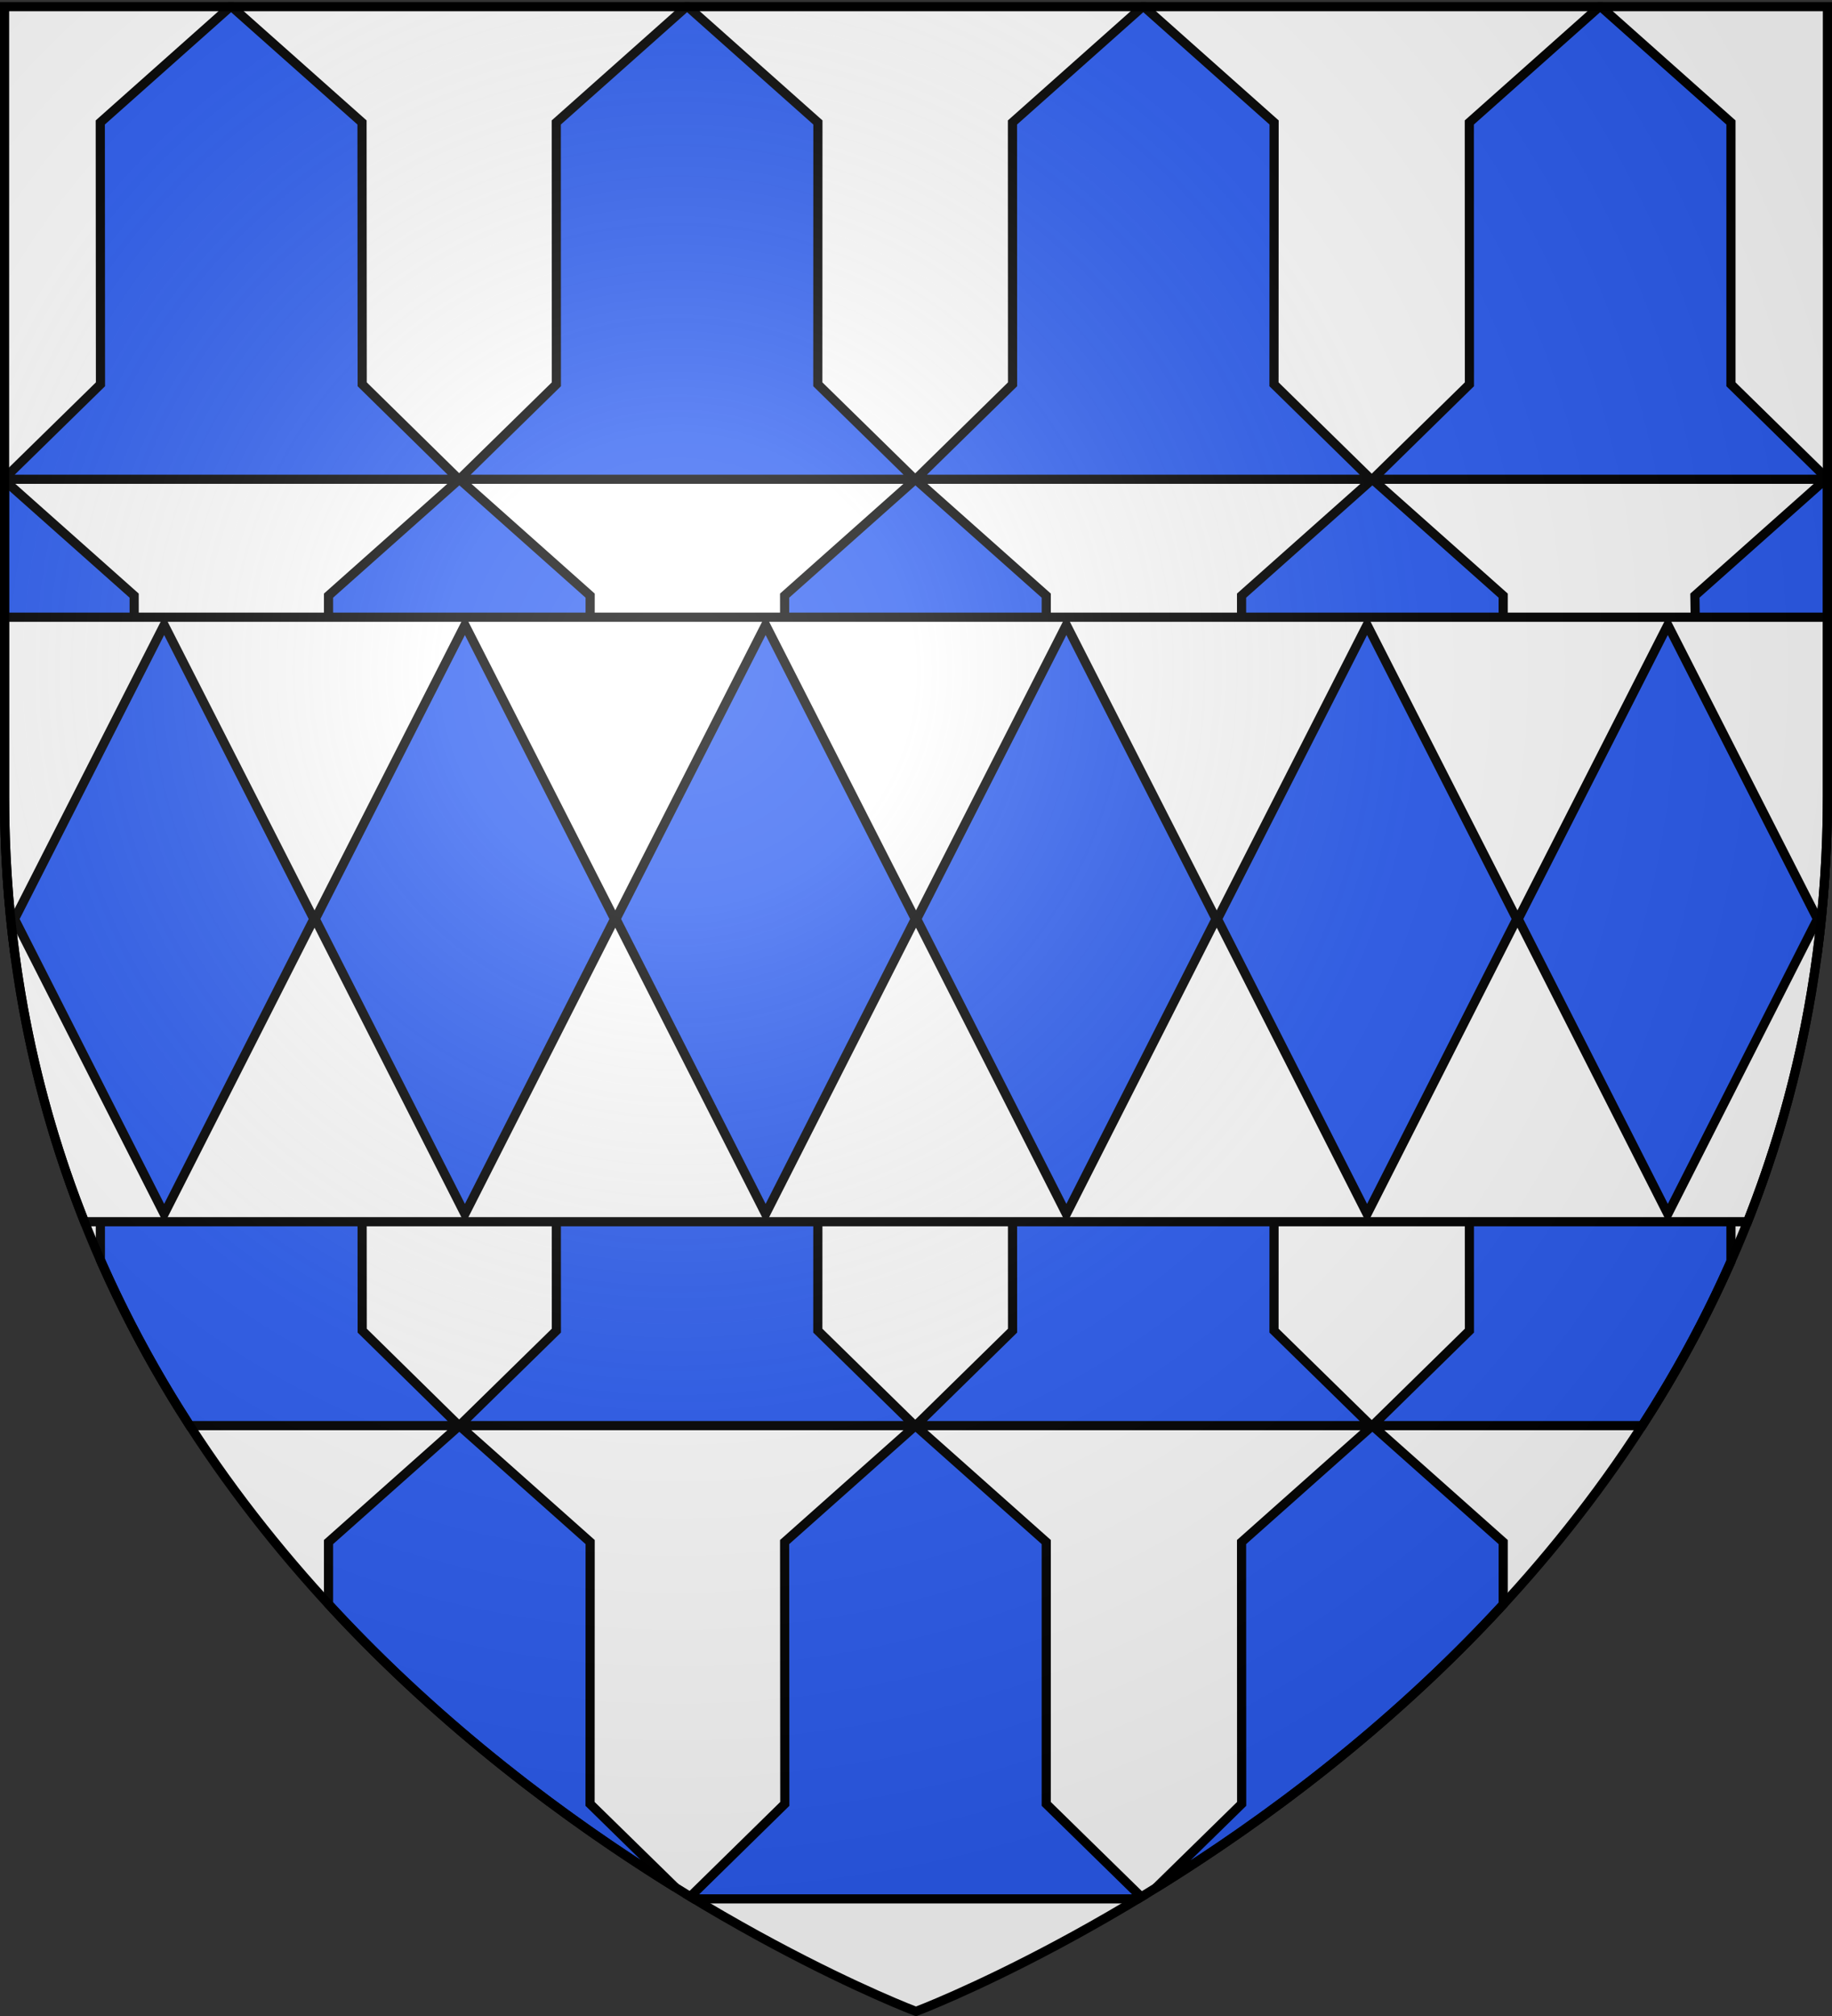
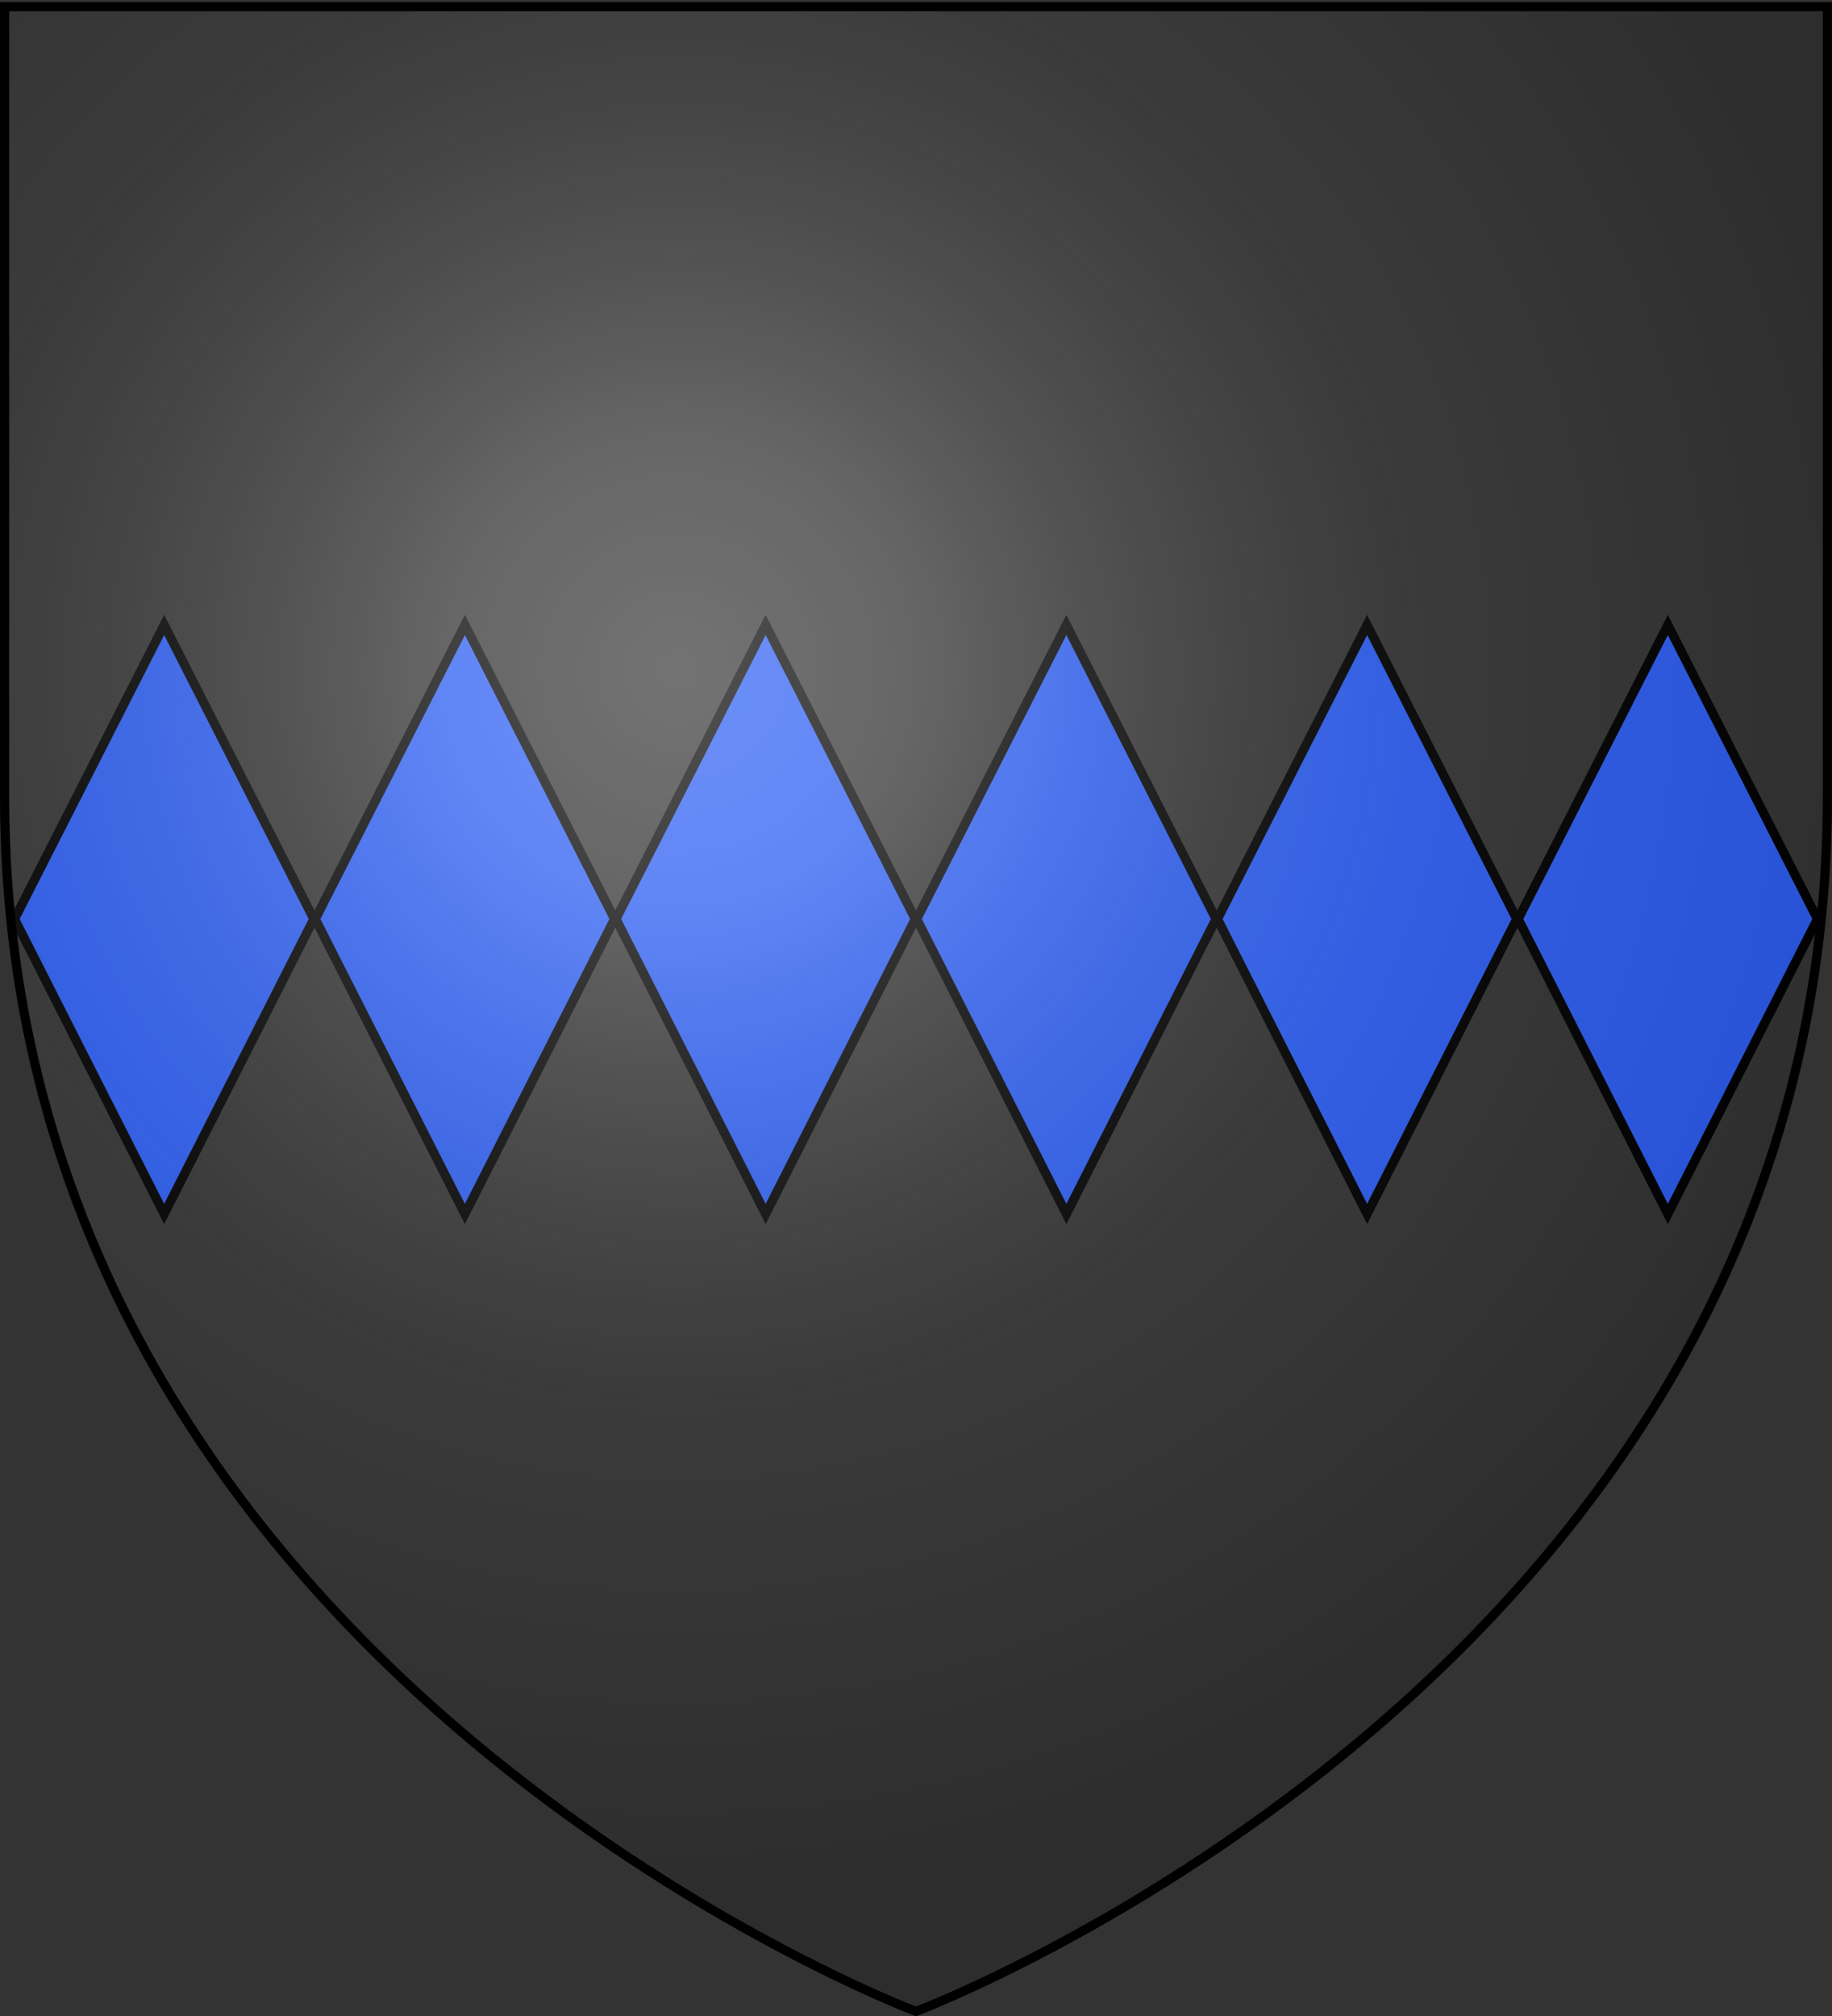
<svg xmlns="http://www.w3.org/2000/svg" xmlns:xlink="http://www.w3.org/1999/xlink" width="600" height="660" version="1.0">
  <rect width="100%" height="100%" fill="#333333" stroke="none" />
  <desc>Flag of Canton of Valais (Wallis)</desc>
  <defs>
    <radialGradient xlink:href="#a" id="c" cx="221.445" cy="226.331" r="300" fx="221.445" fy="226.331" gradientTransform="matrix(1.353 0 0 1.349 -77.63 -85.747)" gradientUnits="userSpaceOnUse" />
    <linearGradient id="a">
      <stop offset="0" style="stop-color:white;stop-opacity:.314" />
      <stop offset=".19" style="stop-color:white;stop-opacity:.251" />
      <stop offset=".6" style="stop-color:#6b6b6b;stop-opacity:.125" />
      <stop offset="1" style="stop-color:black;stop-opacity:.125" />
    </linearGradient>
  </defs>
  <g style="display:inline">
-     <path d="M300 658.5s298.5-112.32 298.5-397.772V2.176H1.5v258.552C1.5 546.18 300 658.5 300 658.5" style="opacity:1;fill:#fff;fill-opacity:1;fill-rule:evenodd;stroke:none;stroke-width:1px;stroke-linecap:butt;stroke-linejoin:miter;stroke-opacity:1;display:inline" />
-     <path d="M75.469 2.188 32.844 40.094l.062 85.719L1.5 156.563v.343h148.781l-31.656-31.094-.062-85.718L75.906 2.188zm149.344 0-42.625 37.906.03 85.719-31.75 31.093h149.126l-31.75-31.094.031-85.718L225.25 2.188zm-74.344 154.718h-.031L107.594 195l.031 85.719-31.75 31.094H225l-31.75-31.094.031-85.719zM225 311.813l-42.812 38.093.03 85.719-31.75 31.094h149.126l-31.75-31.094.031-85.719-42.844-38.094zM374.219 2.188l-42.625 37.906.031 85.719-31.719 31.093H449l-31.75-31.094.031-85.718-42.625-37.906zm149.625 0-42.625 37.906.031 85.719-31.719 31.093H598.5v-.125l-31.594-30.969V40.095L524.281 2.188zm74.093 154.718L555.095 195l1.312 85.719-31.75 31.094h70.563c2.149-16.37 3.281-33.41 3.281-51.094V157.406zm-298.124 0L256.969 195l.062 85.719-31.719 31.094h149.094l-31.75-31.094V195zm74.593 154.907-42.812 38.093.031 85.719-31.719 31.094H449l-31.75-31.094.031-85.719-42.844-38.094zm75.063-154.907L406.625 195l.031 85.719-31.75 31.094h149.126l-31.75-31.094.03-85.719zm74.562 154.907-42.812 38.093.031 85.719-31.719 31.094h88.313c10.786-16.702 20.616-34.61 29.062-53.75v-63.063l-42.843-38.094zM1.5 157.28V260.72c0 17.683 1.132 34.724 3.281 51.094h70.875l-31.625-31.094L43.938 195zm74.156 154.532-42.812 38.093.031 62.563c8.496 19.328 18.401 37.403 29.281 54.25h88.125l-31.656-31.094-.062-85.719-42.875-38.094zm74.782 154.937-42.844 38.094v20.312c37.419 40.654 78.796 71.189 113.562 92.719l-27.906-27.312.031-85.72zm149.375 0-42.844 38.094.062 85.719-30.937 30.343c.41.25.81.504 1.219.75h145.375c.356-.215.704-.439 1.062-.656l-31.094-30.437v-85.72zm149.656 0-42.844 38.094.031 85.719-28.062 27.468c34.785-21.518 76.237-52.056 113.719-92.75v-20.437z" style="fill:#2b5df2;fill-opacity:1;fill-rule:evenodd;stroke:#000;stroke-width:3;stroke-linecap:butt;stroke-linejoin:miter;stroke-miterlimit:4;stroke-dasharray:none;stroke-opacity:1;display:inline" />
-     <path d="M1.5 202.063v58.656c0 52.048 9.927 98.345 26.156 139.25h544.688c16.229-40.905 26.156-87.202 26.156-139.25v-58.656z" style="opacity:1;fill:#fff;fill-opacity:1;fill-rule:evenodd;stroke:#000;stroke-width:3;stroke-linecap:butt;stroke-linejoin:miter;stroke-miterlimit:4;stroke-dasharray:none;stroke-opacity:1;display:inline" />
    <path d="m53.766 204.595 49.008 96.27-49.008 96.571-49.007-96.57zm0 0 49.008 96.27-49.008 96.571-49.007-96.57zm98.494 0 49.008 96.27-49.008 96.571-49.008-96.57zm98.493 0 49.008 96.27-49.008 96.571-49.008-96.57zm98.494 0 49.008 96.27-49.008 96.571-49.008-96.57zm98.493 0 49.008 96.27-49.008 96.571-49.008-96.57zm98.494 0 49.007 96.27-49.007 96.571-49.008-96.57z" style="fill:#2b5df2;fill-opacity:1;stroke:#000;stroke-width:3;stroke-miterlimit:4;stroke-dasharray:none;stroke-opacity:1" />
  </g>
  <g style="display:inline">
    <path d="M300 658.5s298.5-112.32 298.5-397.772V2.176H1.5v258.552C1.5 546.18 300 658.5 300 658.5" style="opacity:1;fill:url(#c);fill-opacity:1;fill-rule:evenodd;stroke:none;stroke-width:1px;stroke-linecap:butt;stroke-linejoin:miter;stroke-opacity:1" />
  </g>
  <path d="M300 658.5S1.5 546.18 1.5 260.728V2.176h597v258.552C598.5 546.18 300 658.5 300 658.5z" style="opacity:1;fill:none;fill-opacity:1;fill-rule:evenodd;stroke:#000;stroke-width:3;stroke-linecap:butt;stroke-linejoin:miter;stroke-miterlimit:4;stroke-dasharray:none;stroke-opacity:1" />
</svg>